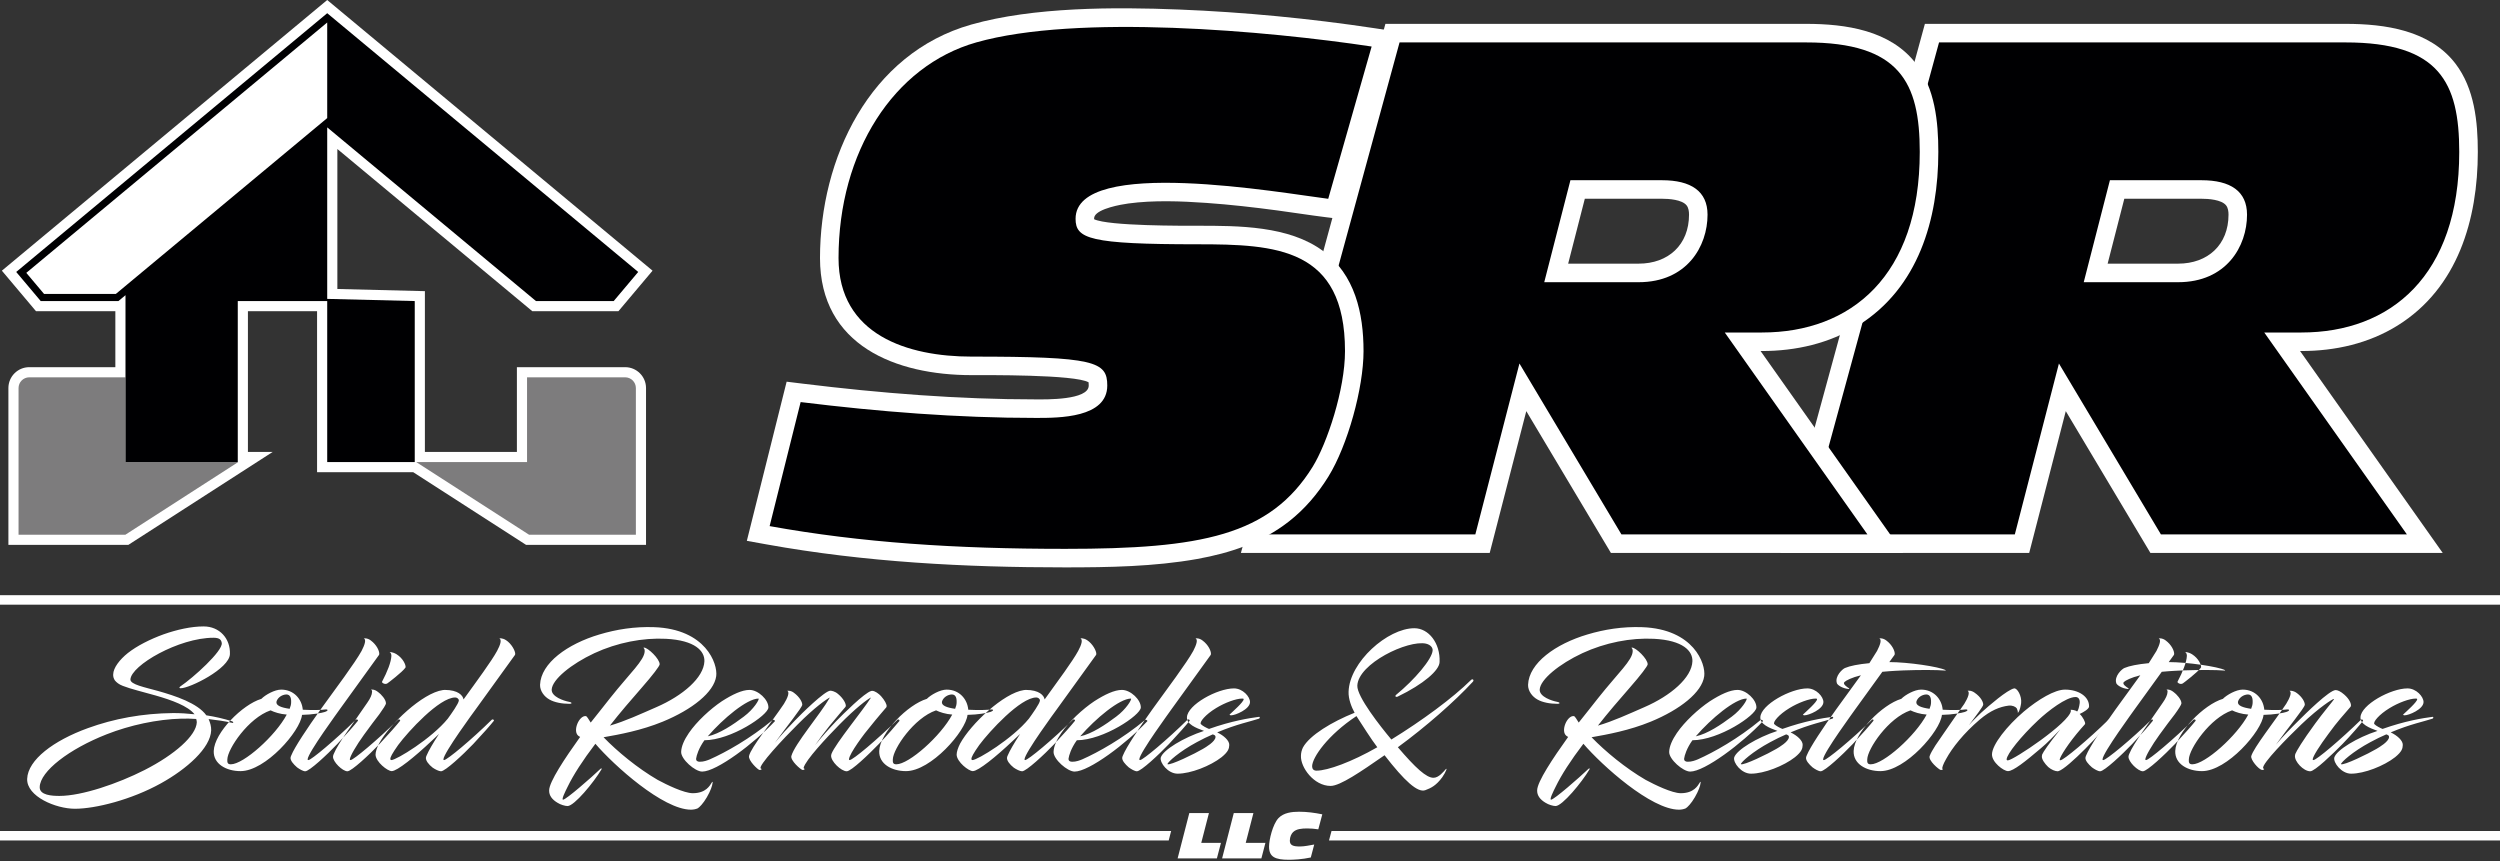
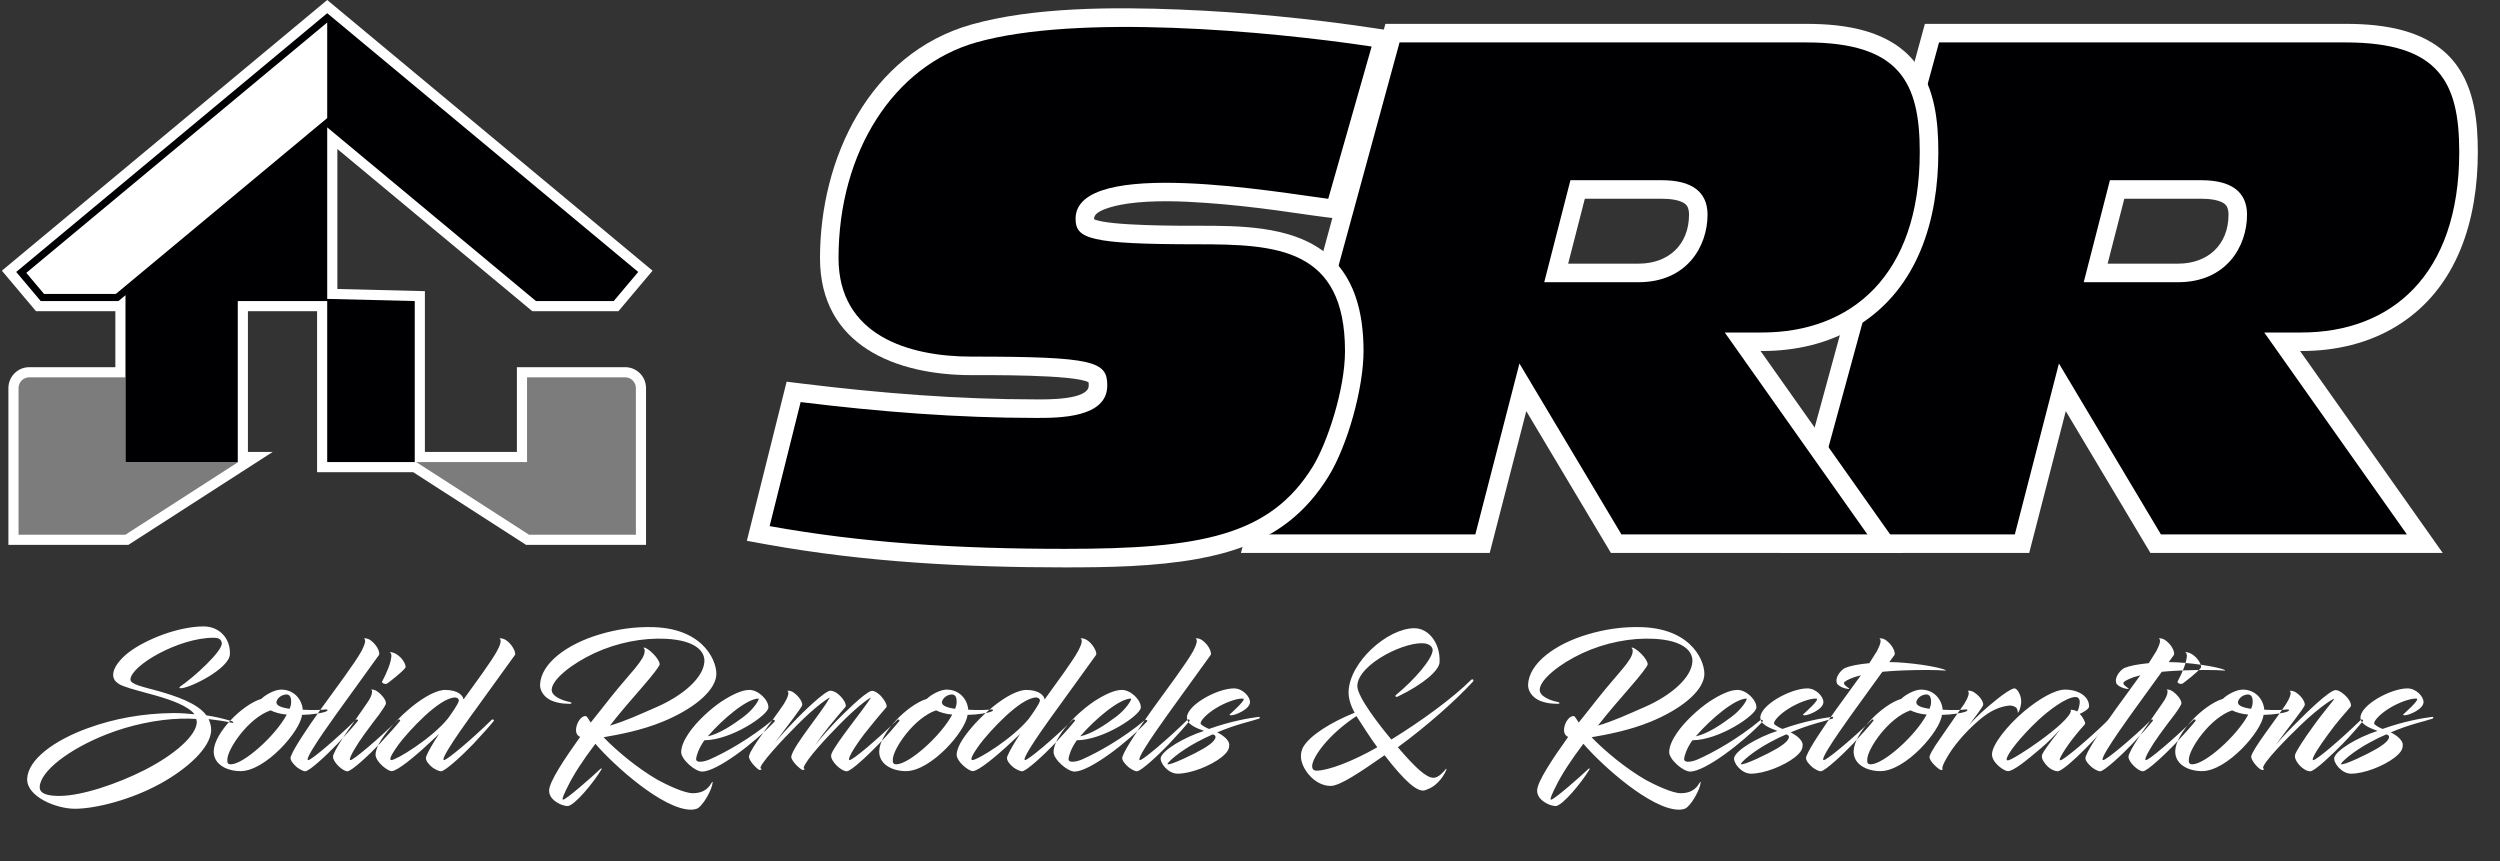
<svg xmlns="http://www.w3.org/2000/svg" width="357" height="123" viewBox="0 0 357 123" fill="none">
  <rect x="0" y="0" width="357" height="123" fill="#333333" stroke="none" />
-   <path fill-rule="evenodd" clip-rule="evenodd" d="M168.163 122.584H173.771L174.352 120.361H171.539L172.637 116.105H169.833L168.163 122.584ZM174.515 122.584H180.123L180.703 120.361H177.891L178.988 116.105H176.184L174.515 122.584ZM187.672 120.597C186.982 120.715 186.302 120.878 185.603 120.878C184.623 120.878 184.188 120.688 184.188 120.043C184.188 119.49 184.423 119.045 184.659 118.818C185.14 118.365 185.875 118.301 186.683 118.301C187.209 118.301 187.69 118.346 188.253 118.428L188.824 116.287C187.726 116.06 186.619 115.915 185.503 115.915C184.478 115.915 183.307 116.051 182.563 116.831C181.728 117.73 181.22 119.953 181.22 120.896C181.22 122.393 182.11 122.774 184.061 122.774C184.668 122.774 185.957 122.72 187.182 122.448L187.672 120.597Z" fill="white" />
  <path fill-rule="evenodd" clip-rule="evenodd" d="M33.113 102.991C31.925 102.622 30.718 102.341 29.464 102.149C28.21 100.4 24.997 99.361 22.578 98.673C20.632 98.131 18.601 97.742 18.625 97.031C18.709 95.024 25.535 91.071 30.479 91.071C31.34 91.071 31.602 91.352 31.668 91.829C31.817 92.971 27.607 96.774 25.75 98.023C25.535 98.177 25.619 98.285 25.792 98.285C27.111 98.285 32.767 95.478 32.832 93.406C32.917 91.202 31.363 89.453 29.076 89.453C27.303 89.453 25.277 89.906 23.373 90.576C21.408 91.287 19.551 92.236 18.26 93.251C17.072 94.201 16.183 95.371 16.164 96.297C16.141 96.601 16.23 96.9 16.403 97.162C16.637 97.443 16.964 97.724 17.526 97.939C18.601 98.369 20.482 98.823 22.232 99.319C24.561 99.988 26.83 100.811 27.78 101.999C26.765 101.887 25.75 101.826 24.734 101.826C20.351 101.868 16.272 102.622 12.534 103.983C7.655 105.756 3.987 108.497 3.879 111.215C3.79 113.741 7.982 115.491 10.7 115.491C13.638 115.491 18.775 114.195 22.966 111.866C26.681 109.812 30.067 106.813 30.156 104.287C30.175 103.726 30.002 103.164 29.787 102.687C30.933 102.818 32.056 102.968 33.179 103.23C33.37 103.272 33.352 103.057 33.113 102.991ZM28.103 103.141C28.018 105.04 24.997 107.74 20.632 109.966C16.857 111.884 11.715 113.657 8.478 113.657C7.44 113.657 5.629 113.568 5.671 112.385C5.737 110.139 9.858 106.963 15.257 104.848C18.559 103.553 22.447 102.71 25.923 102.622C26.615 102.603 27.326 102.622 28.018 102.668C28.061 102.818 28.103 102.991 28.103 103.141ZM30.521 107.244C30.605 104.633 34.624 100.596 37.323 99.796C37.904 99.211 39.223 98.477 40.149 98.477C41.964 98.477 43.11 99.838 43.237 101.349C44.729 101.438 46.174 101.372 46.478 101.307C46.759 101.265 47.017 101.457 46.371 101.672C46.001 101.803 44.598 102.06 43.129 102.083C42.895 104.413 37.904 110.116 34.343 110.116C32.29 110.116 30.456 109.077 30.521 107.244ZM32.463 108.432C32.51 106.921 35.485 102.514 38.638 101.438C39.157 101.695 39.999 101.976 40.949 102.042C39.33 105.087 34.774 109.143 32.959 109.143C32.463 109.143 32.444 108.843 32.463 108.432ZM41.576 100.25C41.599 99.473 41.318 99.062 40.668 99.192C40.023 99.319 39.588 99.773 39.48 100.203C39.372 100.746 40.149 101.045 41.361 101.218C41.51 100.83 41.576 100.596 41.576 100.25ZM48.504 101.307L54.118 93.532C54.141 93.49 54.16 93.448 54.16 93.406C54.184 92.952 53.795 92.087 52.953 91.46C52.457 91.071 51.938 91.16 51.961 91.16C52.326 91.352 52.087 92.063 51.634 92.952C50.684 94.678 47.924 98.35 45.786 101.307C43.948 103.875 42.048 106.724 41.595 107.87C41.552 107.978 41.487 108.109 41.487 108.217C41.468 108.623 41.899 109.124 42.418 109.578C42.764 109.835 43.279 110.139 43.583 110.139C44.186 110.139 46.736 107.74 48.158 106.252C49.562 104.76 50.6 103.571 51.096 102.949C51.203 102.795 50.946 102.645 50.792 102.795C47.966 105.583 44.448 108.539 44.037 108.539C43.948 108.539 43.929 108.497 43.929 108.432C43.948 107.524 48.396 101.48 48.504 101.307ZM54.165 101.999C53.58 102.753 52.827 103.744 51.985 104.914C50.88 106.444 49.973 108.001 49.954 108.432C49.954 108.497 49.973 108.539 50.062 108.539C50.474 108.539 53.992 105.583 56.817 102.795C56.972 102.645 57.229 102.795 57.121 102.949C56.626 103.571 55.587 104.76 54.184 106.252C52.761 107.74 50.212 110.139 49.608 110.139C48.916 110.139 47.513 108.778 47.555 108.044C47.555 107.936 47.601 107.805 47.644 107.697C48.289 106.097 50.427 103.337 52.457 100.334C52.869 99.754 53.126 99.192 53.126 98.823C53.15 98.65 53.107 98.542 52.977 98.477C53 98.477 53.43 98.369 53.992 98.823C54.403 99.104 55.133 99.904 55.114 100.441C55.114 100.615 54.684 101.284 54.165 101.999ZM55.306 97.593C55.395 97.55 57.444 95.974 57.856 95.389C57.898 95.324 57.921 95.305 57.921 95.263C57.94 94.935 57.575 94.028 56.626 93.424C56.022 93.059 55.61 93.125 55.634 93.125C55.825 93.209 55.891 93.424 55.891 93.663C55.849 94.547 55.33 95.885 54.553 97.354C54.488 97.485 54.965 97.808 55.306 97.593ZM67.918 101.307C67.787 101.48 63.343 107.524 63.32 108.432C63.32 108.497 63.343 108.539 63.404 108.539C63.839 108.539 67.381 105.583 70.206 102.795C70.36 102.645 70.618 102.795 70.51 102.949C70.014 103.571 68.976 104.76 67.572 106.252C66.15 107.74 63.577 110.139 62.974 110.139C62.674 110.139 62.132 109.859 61.785 109.62C61.205 109.166 60.794 108.623 60.817 108.217C60.817 108.109 60.878 107.978 60.925 107.87C61.182 107.244 61.832 106.121 62.693 104.806L61.594 105.84C59.24 108.062 56.714 110.116 55.938 110.116C55.33 110.116 53.669 108.797 53.627 107.782C53.627 107.351 53.818 106.79 54.123 106.186C55.634 103.403 60.34 98.954 63.236 98.542C63.427 98.519 63.469 98.519 63.493 98.519C65.434 98.519 66.103 99.319 66.192 99.88C68.092 97.246 70.187 94.421 70.983 92.952C71.46 92.063 71.675 91.352 71.31 91.16C71.287 91.16 71.74 91.071 72.26 91.417C73.036 91.913 73.597 92.952 73.574 93.406C73.574 93.448 73.555 93.49 73.532 93.532L67.918 101.307ZM56.864 106.378C55.98 107.632 55.718 108.151 55.741 108.39C55.741 108.455 55.765 108.539 55.891 108.539C56.583 108.539 61.636 105.475 63.947 102.622C64.401 101.999 65.5 100.465 65.523 100.035C65.523 99.773 65.243 99.599 65.004 99.599C62.735 99.599 58.291 104.46 56.864 106.378ZM95.108 91.221C99.271 91.441 100.633 92.971 100.59 94.421C100.502 96.774 97.503 99.342 93.723 100.984C91.393 101.999 89.321 102.968 87.094 103.618C88.563 101.737 90.14 99.922 91.609 98.238C93.251 96.362 94.177 95.132 94.2 94.87C94.219 94.093 92.516 92.475 91.973 92.475C91.912 92.475 91.889 92.498 91.889 92.517C92.02 92.625 92.062 92.755 92.062 92.994C92.02 94.29 90.009 96.058 87.141 99.665C86.341 100.704 85.045 102.299 84.353 103.183C84.053 102.71 83.815 102.28 83.66 102.257C82.692 102.149 81.719 104.413 82.603 105.087L82.842 105.237C80.62 108.343 78.44 111.627 78.416 112.857C78.393 113.615 78.87 114.195 79.604 114.63C80.035 114.911 80.704 115.103 81.05 115.103C81.999 115.103 84.783 111.735 85.887 109.877C85.995 109.704 85.845 109.662 85.672 109.859C84.502 110.981 80.835 114.195 80.404 114.195C80.142 114.195 80.704 113.054 81.073 112.319C81.869 110.677 83.211 108.582 85.022 106.21C87.656 109.297 94.696 115.622 98.668 115.622C98.991 115.622 99.36 115.557 99.641 115.426C99.856 115.299 100.417 114.757 100.937 113.849C101.475 112.923 101.713 112.212 101.756 111.8C101.797 111.627 101.737 111.585 101.648 111.735C101.367 112.188 100.806 113.269 98.93 113.269C97.676 113.269 95.192 112.057 93.919 111.37C91.047 109.704 88.151 107.309 86.187 105.279C88.432 104.891 91.585 104.306 94.631 103.057C98.841 101.326 101.971 98.846 102.275 96.554C102.513 94.786 100.782 89.841 93.442 89.56C90.617 89.453 88.002 89.883 85.607 90.599C81.027 91.955 77.228 94.701 77.12 97.789C77.097 98.673 77.724 99.492 78.482 99.904C79.169 100.292 80.208 100.507 81.354 100.507C81.677 100.507 81.742 100.315 81.288 100.226C80.489 100.077 78.739 99.492 78.781 98.477C78.847 97.031 81.588 94.809 84.872 93.275C88.133 91.763 91.8 91.052 95.108 91.221ZM103.075 100.142C104.586 99.169 105.97 98.519 107.028 98.519C108.277 98.519 109.769 99.946 109.727 101.045C109.68 102.126 104.413 105.691 100.59 105.709C99.772 106.855 99.468 107.87 99.407 108.324C99.383 108.647 99.599 108.778 99.922 108.778C100.464 108.797 101.068 108.563 101.372 108.432C103.617 107.44 107.135 105.475 110.354 102.795C110.438 102.729 110.742 102.902 110.653 102.991C107.697 106.144 102.34 110.182 100.268 110.182C99.253 110.182 97.246 108.432 97.269 107.375C97.288 106.598 97.699 105.648 98.368 104.675C99.491 103.033 101.433 101.241 103.075 100.142ZM108.324 99.754C108.473 99.862 107.654 101.265 106.204 102.341C104.74 103.445 102.728 104.806 101.068 105.148C103.248 102.622 106.682 99.754 108.324 99.754ZM106.962 107.955C106.831 108.605 108.216 109.901 108.431 109.943C108.628 109.985 108.885 109.835 108.688 109.77C108.676 109.77 108.662 109.762 108.647 109.746C108.108 109.489 111.949 105.386 113.914 103.445C116.333 101.003 118.082 99.796 118.512 99.599C117.133 102.018 113.484 106.228 113.006 107.955C112.838 108.605 114.349 109.901 114.583 109.943C114.78 109.985 115.018 109.835 114.845 109.77C114.78 109.746 114.78 109.704 114.756 109.639C115.018 108.563 118.04 105.321 119.874 103.464C122.208 101.092 123.869 99.838 124.388 99.599C123.284 101.372 119.294 106.186 118.732 107.655C118.709 107.721 118.686 107.805 118.686 107.87C118.601 108.689 120.113 110.139 120.913 110.139C121.558 110.139 124.108 107.674 125.488 106.252C126.783 104.914 127.93 103.571 128.425 102.968C128.51 102.818 128.295 102.645 128.145 102.795C125.272 105.602 121.797 108.539 121.32 108.539C121.259 108.539 121.235 108.497 121.235 108.432C121.259 107.632 123.504 104.633 124.281 103.744C125.076 102.729 126.568 101.003 126.568 101.003C126.592 100.961 126.61 100.919 126.61 100.877C126.653 100.596 126.33 99.988 125.811 99.408C125.511 99.08 124.95 98.65 124.538 98.65C124.473 98.65 124.43 98.673 124.407 98.673C123.439 98.93 120.328 102.042 119.462 102.926C118.428 104.006 117.306 105.255 116.398 106.402C117.001 105.536 117.694 104.586 118.428 103.684C119.247 102.668 120.739 100.937 120.739 100.937C120.758 100.895 120.781 100.853 120.781 100.811C120.824 100.507 120.435 99.731 119.701 99.127C119.228 98.692 118.686 98.631 118.578 98.631C117.778 98.631 114.391 101.976 113.507 102.902C112.534 103.899 111.477 105.04 110.634 106.097C112.337 103.744 114.541 101.045 114.564 100.638C114.564 100.269 114.218 99.558 113.376 98.93C112.88 98.542 112.403 98.65 112.426 98.65C112.791 98.846 112.468 99.665 111.949 100.507C110.2 103.122 107.224 106.748 106.962 107.955ZM125.553 107.244C125.637 104.633 129.656 100.596 132.355 99.796C132.935 99.211 134.254 98.477 135.181 98.477C136.996 98.477 138.142 99.838 138.268 101.349C139.761 101.438 141.206 101.372 141.51 101.307C141.791 101.265 142.048 101.457 141.403 101.672C141.033 101.803 139.63 102.06 138.161 102.083C137.927 104.413 132.935 110.116 129.375 110.116C127.322 110.116 125.488 109.077 125.553 107.244ZM127.495 108.432C127.541 106.921 130.517 102.514 133.67 101.438C134.189 101.695 135.031 101.976 135.981 102.042C134.362 105.087 129.806 109.143 127.991 109.143C127.495 109.143 127.476 108.843 127.495 108.432ZM136.608 100.25C136.631 99.473 136.35 99.062 135.7 99.192C135.054 99.319 134.62 99.773 134.512 100.203C134.404 100.746 135.181 101.045 136.392 101.218C136.542 100.83 136.608 100.596 136.608 100.25ZM150.899 101.307L156.513 93.532C156.536 93.49 156.555 93.448 156.555 93.406C156.579 92.952 156.017 91.913 155.241 91.417C154.721 91.071 154.268 91.16 154.291 91.16C154.656 91.352 154.441 92.063 153.964 92.952C153.168 94.421 151.072 97.246 149.173 99.88C149.084 99.319 148.415 98.519 146.474 98.519C146.45 98.519 146.408 98.519 146.217 98.542C143.321 98.954 138.615 103.403 137.104 106.186C136.799 106.79 136.608 107.351 136.608 107.782C136.65 108.797 138.311 110.116 138.919 110.116C139.695 110.116 142.221 108.062 144.575 105.84L145.674 104.806C144.813 106.121 144.163 107.244 143.906 107.87C143.859 107.978 143.798 108.109 143.798 108.217C143.774 108.623 144.186 109.166 144.766 109.62C145.112 109.859 145.655 110.139 145.954 110.139C146.558 110.139 149.131 107.74 150.553 106.252C151.957 104.76 152.995 103.571 153.491 102.949C153.599 102.795 153.341 102.645 153.187 102.795C150.361 105.583 146.82 108.539 146.385 108.539C146.324 108.539 146.301 108.497 146.301 108.432C146.324 107.524 150.768 101.48 150.899 101.307ZM139.845 106.378C138.961 107.632 138.699 108.151 138.722 108.39C138.722 108.455 138.746 108.539 138.872 108.539C139.564 108.539 144.617 105.475 146.928 102.622C147.381 101.999 148.481 100.465 148.504 100.035C148.504 99.773 148.223 99.599 147.985 99.599C145.716 99.599 141.272 104.46 139.845 106.378ZM156.256 100.142C157.767 99.169 159.152 98.519 160.209 98.519C161.458 98.519 162.95 99.946 162.908 101.045C162.861 102.126 157.594 105.691 153.772 105.709C152.953 106.855 152.649 107.87 152.588 108.324C152.565 108.647 152.78 108.778 153.103 108.778C153.645 108.797 154.249 108.563 154.553 108.432C156.799 107.44 160.317 105.475 163.535 102.795C163.619 102.729 163.923 102.902 163.834 102.991C160.878 106.144 155.521 110.182 153.449 110.182C152.434 110.182 150.427 108.432 150.45 107.375C150.469 106.598 150.881 105.648 151.55 104.675C152.672 103.033 154.614 101.241 156.256 100.142ZM161.505 99.754C161.655 99.862 160.836 101.265 159.386 102.341C157.921 103.445 155.91 104.806 154.249 105.148C156.429 102.622 159.863 99.754 161.505 99.754ZM167.268 101.307L172.882 93.532C172.906 93.49 172.924 93.448 172.924 93.406C172.948 92.952 172.559 92.087 171.717 91.46C171.221 91.071 170.702 91.16 170.725 91.16C171.09 91.352 170.852 92.063 170.398 92.952C169.448 94.678 166.688 98.35 164.55 101.307C162.712 103.875 160.813 106.724 160.359 107.87C160.317 107.978 160.251 108.109 160.251 108.217C160.233 108.623 160.663 109.124 161.182 109.578C161.528 109.835 162.043 110.139 162.347 110.139C162.95 110.139 165.5 107.74 166.922 106.252C168.326 104.76 169.364 103.571 169.86 102.949C169.968 102.795 169.71 102.645 169.556 102.795C166.73 105.583 163.212 108.539 162.801 108.539C162.712 108.539 162.693 108.497 162.693 108.432C162.712 107.524 167.161 101.48 167.268 101.307ZM171.483 103.403C171.717 103.66 172.325 103.964 172.648 104.091C175.862 102.949 178.435 102.537 179.792 102.364C179.965 102.341 179.904 102.579 179.792 102.622C178.65 103.01 176.597 103.403 173.813 104.586C174.739 105.021 175.563 105.756 175.539 106.378C175.52 106.897 175.413 107.333 174.44 108.128C172.84 109.382 170.033 110.481 168.157 110.481C166.796 110.481 165.589 108.928 165.757 108.175C166.085 107.094 169.018 105.321 171.932 104.371C170.749 103.941 169.453 103.421 169.495 102.43C169.561 100.638 173.837 98.304 176.208 98.304C177.462 98.304 178.519 99.492 178.5 100.269C178.477 101.284 176.405 102.149 175.801 102.149C175.67 102.149 175.539 102.083 175.605 102.018C176.016 101.63 177.569 100.269 177.593 99.862C177.593 99.773 177.546 99.754 177.397 99.754C176.489 99.754 174.894 100.357 173.663 101.111C172.129 102.042 171.245 103.122 171.483 103.403ZM171.783 106.94C170.702 107.59 167.077 109.358 166.712 109.124C166.712 108.862 168.372 107.333 170.922 105.971C171.717 105.536 172.433 105.195 173.186 104.867C173.532 104.998 173.574 105.063 173.574 105.255C173.556 105.906 172.152 106.724 171.783 106.94ZM210.302 97.377C210.368 97.312 210.41 97.228 210.41 97.162C210.41 97.073 210.345 97.008 210.237 97.008C210.171 97.008 210.106 97.055 210.045 97.115C207.472 99.665 203.005 102.949 198.687 105.602C197.11 103.726 193.765 99.473 193.826 97.915C193.938 94.762 201.04 91.352 203.631 91.913C204.366 92.087 204.605 92.564 204.581 92.863C204.539 94.093 201.989 97.073 199.379 99.211C199.14 99.408 199.314 99.599 199.594 99.473C203.309 97.677 205.554 95.712 205.573 94.528C205.68 91.848 204.02 89.71 201.966 89.71C198.168 89.71 192.703 94.528 192.577 98.781C192.535 99.815 193.007 101.003 193.438 101.78C190.201 103.075 187.005 104.998 186.056 106.748C185.883 107.113 185.775 107.524 185.775 107.936C185.71 109.597 187.632 112.23 190.009 112.23C191.365 112.23 194.327 110.2 197.714 107.847C200.563 111.519 202.443 113.246 203.542 112.834C204.342 112.535 205.077 112.188 205.961 110.981C206.223 110.612 206.438 110.2 206.546 109.919C206.569 109.77 206.546 109.728 206.438 109.859C206.134 110.2 205.447 111.066 204.712 111.066C203.697 111.089 202.139 109.662 199.613 106.706C203.631 103.768 207.734 100.161 210.302 97.377ZM196.68 106.706C193.031 108.797 189.597 110.05 187.997 110.05C187.567 110.05 187.37 109.793 187.37 109.405C187.417 108.128 189.616 104.956 193.7 102.257C194.476 103.445 195.814 105.583 196.68 106.706ZM236.196 91.221C240.359 91.441 241.721 92.971 241.678 94.421C241.589 96.774 238.591 99.342 234.811 100.984C232.481 101.999 230.409 102.968 228.182 103.618C229.651 101.737 231.228 99.922 232.696 98.238C234.339 96.362 235.265 95.132 235.288 94.87C235.307 94.093 233.604 92.475 233.061 92.475C233.001 92.475 232.977 92.498 232.977 92.517C233.108 92.625 233.15 92.755 233.15 92.994C233.108 94.29 231.097 96.058 228.229 99.665C227.429 100.704 226.133 102.299 225.441 103.183C225.141 102.71 224.903 102.28 224.748 102.257C223.78 102.149 222.807 104.413 223.691 105.087L223.93 105.237C221.708 108.343 219.528 111.627 219.504 112.857C219.481 113.615 219.958 114.195 220.692 114.63C221.123 114.911 221.792 115.103 222.138 115.103C223.088 115.103 225.871 111.735 226.975 109.877C227.083 109.704 226.933 109.662 226.76 109.859C225.59 110.981 221.923 114.195 221.492 114.195C221.23 114.195 221.792 113.054 222.161 112.319C222.957 110.677 224.299 108.582 226.11 106.21C228.744 109.297 235.784 115.622 239.756 115.622C240.079 115.622 240.448 115.557 240.729 115.426C240.944 115.299 241.505 114.757 242.025 113.849C242.563 112.923 242.801 112.212 242.843 111.8C242.885 111.627 242.825 111.585 242.736 111.735C242.455 112.188 241.894 113.269 240.018 113.269C238.764 113.269 236.28 112.057 235.007 111.37C232.135 109.704 229.239 107.309 227.274 105.279C229.52 104.891 232.673 104.306 235.719 103.057C239.929 101.326 243.059 98.846 243.363 96.554C243.601 94.786 241.87 89.841 234.53 89.56C231.705 89.453 229.09 89.883 226.695 90.599C222.115 91.955 218.316 94.701 218.208 97.789C218.185 98.673 218.812 99.492 219.57 99.904C220.257 100.292 221.296 100.507 222.442 100.507C222.765 100.507 222.83 100.315 222.377 100.226C221.577 100.077 219.827 99.492 219.869 98.477C219.935 97.031 222.676 94.809 225.96 93.275C229.221 91.763 232.888 91.052 236.196 91.221ZM244.163 100.142C245.674 99.169 247.058 98.519 248.116 98.519C249.365 98.519 250.857 99.946 250.815 101.045C250.768 102.126 245.501 105.691 241.678 105.709C240.86 106.855 240.556 107.87 240.495 108.324C240.472 108.647 240.687 108.778 241.01 108.778C241.552 108.797 242.156 108.563 242.46 108.432C244.705 107.44 248.223 105.475 251.442 102.795C251.526 102.729 251.83 102.902 251.741 102.991C248.785 106.144 243.428 110.182 241.356 110.182C240.341 110.182 238.334 108.432 238.357 107.375C238.376 106.598 238.787 105.648 239.456 104.675C240.579 103.033 242.521 101.241 244.163 100.142ZM249.412 99.754C249.561 99.862 248.742 101.265 247.292 102.341C245.828 103.445 243.816 104.806 242.156 105.148C244.336 102.622 247.77 99.754 249.412 99.754ZM253.364 103.403C253.126 103.122 254.01 102.042 255.545 101.111C256.775 100.357 258.37 99.754 259.278 99.754C259.427 99.754 259.474 99.773 259.474 99.862C259.451 100.269 257.898 101.63 257.486 102.018C257.421 102.083 257.551 102.149 257.682 102.149C258.286 102.149 260.359 101.284 260.382 100.269C260.4 99.492 259.343 98.304 258.09 98.304C255.718 98.304 251.442 100.638 251.376 102.43C251.334 103.421 252.63 103.941 253.814 104.371C250.899 105.321 247.966 107.094 247.638 108.175C247.47 108.928 248.677 110.481 250.039 110.481C251.914 110.481 254.721 109.382 256.321 108.128C257.294 107.333 257.402 106.897 257.421 106.378C257.444 105.756 256.621 105.021 255.694 104.586C258.478 103.403 260.531 103.01 261.673 102.622C261.785 102.579 261.846 102.341 261.673 102.364C260.316 102.537 257.743 102.949 254.53 104.091C254.207 103.964 253.599 103.66 253.364 103.403ZM253.664 106.94C254.034 106.724 255.437 105.906 255.456 105.255C255.456 105.063 255.414 104.998 255.067 104.867C254.314 105.195 253.599 105.536 252.803 105.971C250.254 107.333 248.593 108.862 248.593 109.124C248.958 109.358 252.583 107.59 253.664 106.94ZM264.915 101.307C264.807 101.48 260.358 107.524 260.34 108.432C260.34 108.497 260.358 108.539 260.447 108.539C260.859 108.539 264.461 105.583 267.291 102.795C267.441 102.645 267.614 102.795 267.507 102.949C267.011 103.571 265.972 104.76 264.569 106.252C263.146 107.74 260.597 110.139 259.993 110.139C259.689 110.139 259.175 109.835 258.829 109.578C258.309 109.124 257.879 108.623 257.898 108.217C257.898 108.109 257.963 107.978 258.005 107.87C258.459 106.724 260.358 103.875 262.197 101.307L265.738 96.428C264.419 96.75 263.6 97.181 263.385 97.396C263.104 97.677 263.727 98.088 264.031 98.285C264.115 98.327 264.054 98.392 263.988 98.392C263.016 98.304 262.346 97.766 262.304 97.55C261.982 96.554 263.123 95.52 263.469 95.389C264.162 95.09 265.35 94.851 266.945 94.701C267.375 94.009 267.764 93.406 268.044 92.952C268.498 92.063 268.737 91.352 268.372 91.16C268.349 91.16 268.868 91.071 269.364 91.46C270.206 92.087 270.594 92.952 270.571 93.406C270.571 93.448 270.552 93.49 270.529 93.532L269.794 94.547C272.451 94.547 276.858 95.197 277.827 95.693C277.892 95.712 277.808 95.759 277.808 95.759C276.488 95.651 274.159 95.651 271.806 95.735C271.352 95.759 270.14 95.801 268.802 95.932L264.915 101.307ZM264.7 107.244C264.634 109.077 266.468 110.116 268.522 110.116C272.082 110.116 277.073 104.413 277.307 102.083C278.776 102.06 280.18 101.803 280.549 101.672C281.195 101.457 280.938 101.265 280.657 101.307C280.353 101.372 278.907 101.438 277.415 101.349C277.288 99.838 276.142 98.477 274.327 98.477C273.401 98.477 272.082 99.211 271.502 99.796C268.802 100.596 264.784 104.633 264.7 107.244ZM266.641 108.432C266.622 108.843 266.641 109.143 267.137 109.143C268.952 109.143 273.509 105.087 275.127 102.042C274.178 101.976 273.336 101.695 272.816 101.438C269.663 102.514 266.688 106.921 266.641 108.432ZM275.754 100.25C275.777 99.473 275.497 99.062 274.846 99.192C274.201 99.319 273.766 99.773 273.658 100.203C273.551 100.746 274.327 101.045 275.539 101.218C275.689 100.83 275.754 100.596 275.754 100.25ZM282.683 102.776C284.259 101.438 285.578 100.919 286.827 100.764C287.389 100.704 287.824 100.919 287.997 101.157C288.081 101.349 288.17 101.588 288.146 101.803C288.45 101.522 288.577 100.68 288.619 100.4C288.731 99.361 288.039 98.219 287.609 98.304C286.636 98.519 284.086 100.704 282.879 101.803C282.276 102.388 281.667 102.968 281.153 103.571C282.252 102.107 283.179 100.895 283.202 100.638C283.225 100.334 282.945 99.581 281.971 98.912C281.452 98.542 281.022 98.631 280.98 98.65C281.345 98.846 281.022 99.665 280.502 100.507C279.918 101.326 278.407 103.487 277.522 104.783L276.381 106.444C275.988 107.07 275.689 107.566 275.558 107.955C275.319 108.605 276.896 109.901 277.111 109.943C277.307 109.985 277.522 109.901 277.373 109.77C277.307 109.662 277.457 109.166 277.892 108.408C278.776 106.771 280.437 104.694 282.683 102.776ZM298.317 100.895C298.317 101.218 297.559 101.695 296.979 101.953C297.451 102.388 297.798 103.141 297.755 103.337C297.755 103.379 297.732 103.403 297.709 103.445L297.171 104.049C295.313 106.186 294.172 108.062 294.125 108.455C294.125 108.516 294.125 108.563 294.233 108.563C294.668 108.563 298.27 105.559 301.077 102.795C301.231 102.645 301.47 102.818 301.358 102.968C300.324 104.395 295.295 109.728 293.952 110.116C293.891 110.139 293.868 110.139 293.845 110.139C293.48 110.139 292.937 109.919 292.488 109.531C292.011 109.077 291.515 108.408 291.581 107.955C291.581 107.894 291.599 107.805 291.622 107.74C291.772 107.375 292.53 106.252 294.214 104.156C293.498 104.914 292.292 106.163 291.407 106.879C289.227 108.736 287.496 110.116 286.743 110.116C286.116 110.116 284.409 108.843 284.456 107.697C284.498 106.317 286.594 103.66 289.007 101.606C291.085 99.862 293.414 98.477 294.883 98.477C296.848 98.477 298.359 99.492 298.317 100.895ZM295.725 101.522C295.51 103.206 287.496 108.582 286.72 108.582C286.57 108.582 286.547 108.497 286.547 108.432C286.57 107.697 288.601 105.148 291.038 102.86C292.465 101.522 295.033 99.534 296.394 99.534C296.825 99.534 297.04 99.904 296.979 100.423C296.913 100.919 296.783 101.438 296.609 101.606C296.371 101.391 295.791 101.326 295.66 101.372C295.725 101.415 295.725 101.48 295.725 101.522Z" fill="white" />
  <path fill-rule="evenodd" clip-rule="evenodd" d="M304.815 101.307L308.702 95.932C310.04 95.801 311.252 95.759 311.706 95.735C314.059 95.651 316.388 95.651 317.707 95.759C317.707 95.759 317.792 95.712 317.726 95.693C316.758 95.197 312.351 94.547 309.694 94.547L310.428 93.532C310.452 93.49 310.47 93.448 310.47 93.406C310.494 92.952 310.106 92.087 309.264 91.46C308.768 91.071 308.248 91.16 308.272 91.16C308.637 91.352 308.398 92.063 307.944 92.952C307.664 93.406 307.275 94.009 306.845 94.701C305.25 94.851 304.062 95.09 303.369 95.389C303.023 95.52 301.882 96.554 302.204 97.55C302.246 97.766 302.915 98.304 303.888 98.392C303.954 98.392 304.015 98.327 303.931 98.285C303.626 98.088 303.004 97.677 303.285 97.396C303.5 97.181 304.319 96.751 305.638 96.428L302.097 101.307C300.258 103.875 298.359 106.724 297.905 107.87C297.863 107.978 297.797 108.109 297.797 108.217C297.779 108.624 298.209 109.124 298.729 109.578C299.075 109.835 299.589 110.139 299.893 110.139C300.497 110.139 303.046 107.74 304.469 106.252C305.872 104.76 306.911 103.571 307.406 102.949C307.514 102.795 307.341 102.645 307.191 102.795C304.361 105.583 300.759 108.539 300.347 108.539C300.258 108.539 300.24 108.497 300.24 108.432C300.258 107.524 304.707 101.48 304.815 101.307ZM310.559 102C309.975 102.753 309.222 103.745 308.38 104.914C307.275 106.444 306.368 108.001 306.349 108.432C306.349 108.497 306.368 108.539 306.457 108.539C306.868 108.539 310.387 105.583 313.212 102.795C313.367 102.645 313.624 102.795 313.516 102.949C313.02 103.571 311.982 104.76 310.578 106.252C309.156 107.74 306.607 110.139 306.003 110.139C305.311 110.139 303.907 108.778 303.949 108.044C303.949 107.936 303.996 107.805 304.038 107.697C304.684 106.098 306.822 103.337 308.852 100.334C309.264 99.754 309.521 99.192 309.521 98.823C309.544 98.65 309.502 98.542 309.371 98.477C309.395 98.477 309.825 98.369 310.387 98.823C310.798 99.104 311.528 99.904 311.509 100.442C311.509 100.615 311.079 101.284 310.559 102ZM311.701 97.593C311.359 97.808 310.882 97.485 310.948 97.354C311.724 95.885 312.244 94.547 312.286 93.663C312.286 93.424 312.22 93.209 312.029 93.125C312.005 93.125 312.417 93.059 313.02 93.424C313.97 94.028 314.335 94.936 314.316 95.263C314.316 95.305 314.293 95.324 314.25 95.389C313.839 95.974 311.79 97.55 311.701 97.593ZM310.625 107.244C310.709 104.633 314.728 100.596 317.427 99.796C318.007 99.211 319.326 98.477 320.253 98.477C322.068 98.477 323.214 99.838 323.34 101.349C324.833 101.438 326.278 101.373 326.582 101.307C326.863 101.265 327.12 101.457 326.475 101.672C326.105 101.803 324.701 102.06 323.233 102.084C322.999 104.413 318.007 110.116 314.447 110.116C312.393 110.116 310.559 109.078 310.625 107.244ZM312.567 108.432C312.613 106.921 315.589 102.514 318.742 101.438C319.261 101.696 320.103 101.976 321.053 102.042C319.434 105.087 314.877 109.143 313.062 109.143C312.567 109.143 312.548 108.844 312.567 108.432ZM321.68 100.25C321.703 99.473 321.422 99.062 320.772 99.192C320.126 99.319 319.691 99.773 319.584 100.203C319.476 100.746 320.253 101.045 321.464 101.218C321.614 100.83 321.68 100.596 321.68 100.25ZM335.667 100.919C335.691 100.877 335.714 100.83 335.714 100.788C335.756 100.53 335.56 99.88 334.741 99.169C334.245 98.739 333.815 98.542 333.534 98.542C332.626 98.542 329.169 101.976 328.285 102.86C327.186 103.941 325.955 105.195 325.001 106.336C326.732 103.917 329.104 101.069 329.127 100.638C329.127 100.226 328.762 99.558 328.028 98.996C327.443 98.542 326.924 98.65 326.947 98.65C327.312 98.846 326.989 99.665 326.47 100.507C324.72 103.122 321.829 106.771 321.483 107.955C321.333 108.474 322.522 109.859 322.994 109.943C323.191 109.985 323.448 109.835 323.256 109.77C323.209 109.77 323.191 109.728 323.167 109.686C323.036 109.017 326.578 105.41 328.631 103.445C331.265 100.937 333.099 99.815 333.253 99.815C333.253 99.815 333.295 99.815 333.295 99.862C333.295 99.922 331.63 101.911 330.615 103.314C328.781 105.817 327.939 107.244 327.766 107.674C327.747 107.74 327.724 107.828 327.724 107.894C327.616 108.713 328.931 110.139 329.904 110.139C330.554 110.139 333.099 107.674 334.502 106.252C335.798 104.914 336.944 103.571 337.417 102.968C337.524 102.818 337.29 102.645 337.136 102.795C334.264 105.602 330.788 108.539 330.357 108.539C330.273 108.539 330.25 108.497 330.25 108.432C330.292 107.978 331.265 106.467 332.495 104.806C333.857 102.926 334.61 102.168 335.667 100.919ZM339.063 103.403C339.297 103.66 339.905 103.964 340.228 104.091C343.442 102.949 346.015 102.537 347.372 102.364C347.545 102.341 347.484 102.579 347.372 102.622C346.23 103.01 344.177 103.403 341.393 104.586C342.32 105.021 343.143 105.756 343.119 106.378C343.101 106.897 342.993 107.333 342.02 108.128C340.42 109.382 337.613 110.481 335.737 110.481C334.376 110.481 333.169 108.928 333.337 108.175C333.665 107.094 336.598 105.321 339.512 104.371C338.329 103.941 337.033 103.422 337.075 102.43C337.141 100.638 341.417 98.304 343.788 98.304C345.042 98.304 346.099 99.492 346.081 100.269C346.057 101.284 343.985 102.149 343.381 102.149C343.25 102.149 343.119 102.084 343.185 102.018C343.596 101.63 345.149 100.269 345.173 99.862C345.173 99.773 345.126 99.754 344.977 99.754C344.069 99.754 342.474 100.357 341.243 101.111C339.709 102.042 338.825 103.122 339.063 103.403ZM339.363 106.94C338.282 107.59 334.657 109.358 334.292 109.124C334.292 108.862 335.953 107.333 338.502 105.971C339.297 105.536 340.013 105.195 340.766 104.867C341.112 104.998 341.154 105.064 341.154 105.256C341.136 105.906 339.732 106.724 339.363 106.94Z" fill="white" />
-   <path fill-rule="evenodd" clip-rule="evenodd" d="M0 120.02H166.889L167.238 118.666H0V120.02ZM189.779 120.02H357V118.666H190.141L189.779 120.02Z" fill="white" />
-   <path d="M357 84.992H0V86.347H357V84.992Z" fill="white" />
  <path fill-rule="evenodd" clip-rule="evenodd" d="M60.675 64.534H73.813V52.432H89.273C90.915 52.432 92.252 53.769 92.252 55.41V77.808H75.123L59.01 67.432H45.277V44.439H35.403V64.534H38.943L18.329 77.808H1.2V55.41C1.2 53.769 2.537 52.432 4.179 52.432H16.472V44.44H5.141L0.267 38.653L46.726 0L93.184 38.653L88.311 44.44H76.013L48.175 21.278V41.268L60.675 41.577V64.534Z" fill="white" />
  <path fill-rule="evenodd" clip-rule="evenodd" d="M4.179 53.88H17.921V65.983H34.016L17.902 76.359H2.649V55.41C2.649 54.569 3.337 53.88 4.179 53.88ZM59.436 65.983H75.262V53.88H89.273C90.115 53.88 90.803 54.569 90.803 55.41V76.359H75.549L59.436 65.983Z" fill="#7D7C7D" />
  <path fill-rule="evenodd" clip-rule="evenodd" d="M46.726 3.212L3.756 38.963L6.289 41.971H16.546L46.726 16.861V3.212ZM17.921 42.153L16.914 42.991H5.815L2.315 38.835L22.023 22.438L46.726 1.885L71.429 22.438L91.137 38.835L87.637 42.991H76.537L71.429 38.741L46.726 18.188V42.681L59.226 42.99V65.983H46.726V42.991L46.721 42.99H33.954V65.983H17.921V42.153Z" fill="#000002" />
  <path fill-rule="evenodd" clip-rule="evenodd" d="M328.45 50.126L348.818 78.956H307.077L294.994 58.711L289.77 78.956H254.241L274.874 3.407H334.949C340.577 3.407 346.987 4.309 350.644 9.093C353.356 12.64 353.832 17.38 353.832 21.699C353.832 31.32 350.979 41.122 342.389 46.475C338.262 49.047 333.48 50.126 328.652 50.126H328.45ZM303.351 28.381L300.971 37.649H311.039C315.284 37.649 318.232 34.951 318.232 30.653C318.232 30.214 318.171 29.688 317.888 29.331C317.228 28.498 315.331 28.381 314.384 28.381H303.351Z" fill="white" />
  <path fill-rule="evenodd" clip-rule="evenodd" d="M301.296 25.736H314.382C318.514 25.736 320.876 27.31 320.876 30.656C320.876 35.182 317.924 40.298 311.036 40.298H297.557L301.296 25.736ZM257.708 76.309H287.718L294.015 51.908L308.577 76.309H343.702L323.335 47.481H328.648C341.341 47.481 351.18 39.413 351.18 21.702C351.18 11.765 348.327 6.058 334.945 6.058H276.895L257.708 76.309Z" fill="#000002" />
  <path fill-rule="evenodd" clip-rule="evenodd" d="M251.411 50.126L271.779 78.956H230.037L217.955 58.711L212.731 78.956H177.202L197.835 3.407H257.91C263.538 3.407 269.948 4.309 273.606 9.093C276.317 12.64 276.793 17.38 276.793 21.699C276.793 31.32 273.94 41.122 265.35 46.475C261.223 49.047 256.441 50.126 251.613 50.126H251.411ZM226.312 28.381L223.933 37.649H234C238.246 37.649 241.193 34.951 241.193 30.653C241.193 30.214 241.132 29.688 240.849 29.331C240.19 28.498 238.292 28.381 237.346 28.381H226.312Z" fill="white" />
  <path fill-rule="evenodd" clip-rule="evenodd" d="M224.257 25.736H237.343C241.475 25.736 243.837 27.31 243.837 30.656C243.837 35.182 240.885 40.298 233.997 40.298H220.518L224.257 25.736ZM180.669 76.309H210.679L216.976 51.908L231.538 76.309H266.663L246.296 47.481H251.609C264.302 47.481 274.141 39.413 274.141 21.702C274.141 11.765 271.288 6.058 257.906 6.058H199.856L180.669 76.309Z" fill="#000002" />
  <path fill-rule="evenodd" clip-rule="evenodd" d="M155.451 54.597C153.549 53.464 140.689 53.569 138.734 53.569C127.969 53.569 117.096 49.371 117.096 36.852C117.096 22.62 124.156 7.629 138.701 3.507C147.586 0.988 159.181 0.993 168.383 1.361C177.655 1.732 187.086 2.643 196.264 4.026L199.241 4.474L191.595 31.295L189.345 31.017C187.026 30.73 184.706 30.358 182.388 30.048C179.037 29.601 175.671 29.215 172.299 28.977C168.694 28.722 164.706 28.57 161.121 29.059C160.069 29.203 156.861 29.77 156.314 30.869C156.256 30.986 156.239 31.113 156.239 31.243C156.239 31.262 156.239 31.282 156.239 31.305C158.292 32.296 169.177 32.237 171.009 32.237C176.819 32.237 184.058 32.224 188.926 35.839C193.495 39.231 194.713 44.728 194.713 50.136C194.713 55.401 192.45 63.606 189.692 68.06C188.171 70.516 186.327 72.687 184.048 74.472C180.218 77.472 175.675 78.977 170.938 79.825C164.855 80.913 158.286 81.023 152.116 81.023C137.782 81.023 123.562 80.283 109.433 77.734L106.649 77.231L112.331 54.505L114.654 54.79C125.72 56.148 136.828 57.033 147.983 57.033C149.273 57.033 155.471 57.167 155.471 55.056C155.471 54.947 155.471 54.744 155.451 54.597Z" fill="white" />
  <path fill-rule="evenodd" clip-rule="evenodd" d="M109.903 75.129C122.99 77.49 136.372 78.376 152.116 78.376C171.5 78.376 181.34 76.506 187.441 66.667C189.507 63.321 192.066 55.646 192.066 50.136C192.066 35.376 182.226 34.884 171.009 34.884C155.56 34.884 153.592 34.096 153.592 31.243C153.592 22.282 183.236 27.593 189.671 28.389L195.87 6.644C181.059 4.412 153.863 1.958 139.423 6.053C127.615 9.399 119.743 21.699 119.743 36.852C119.743 47.872 129.681 50.923 138.734 50.923C156.347 50.923 158.118 51.611 158.118 55.055C158.118 59.68 151.231 59.68 147.983 59.68C136.667 59.68 125.548 58.795 114.331 57.417L109.903 75.129Z" fill="#000002" />
</svg>